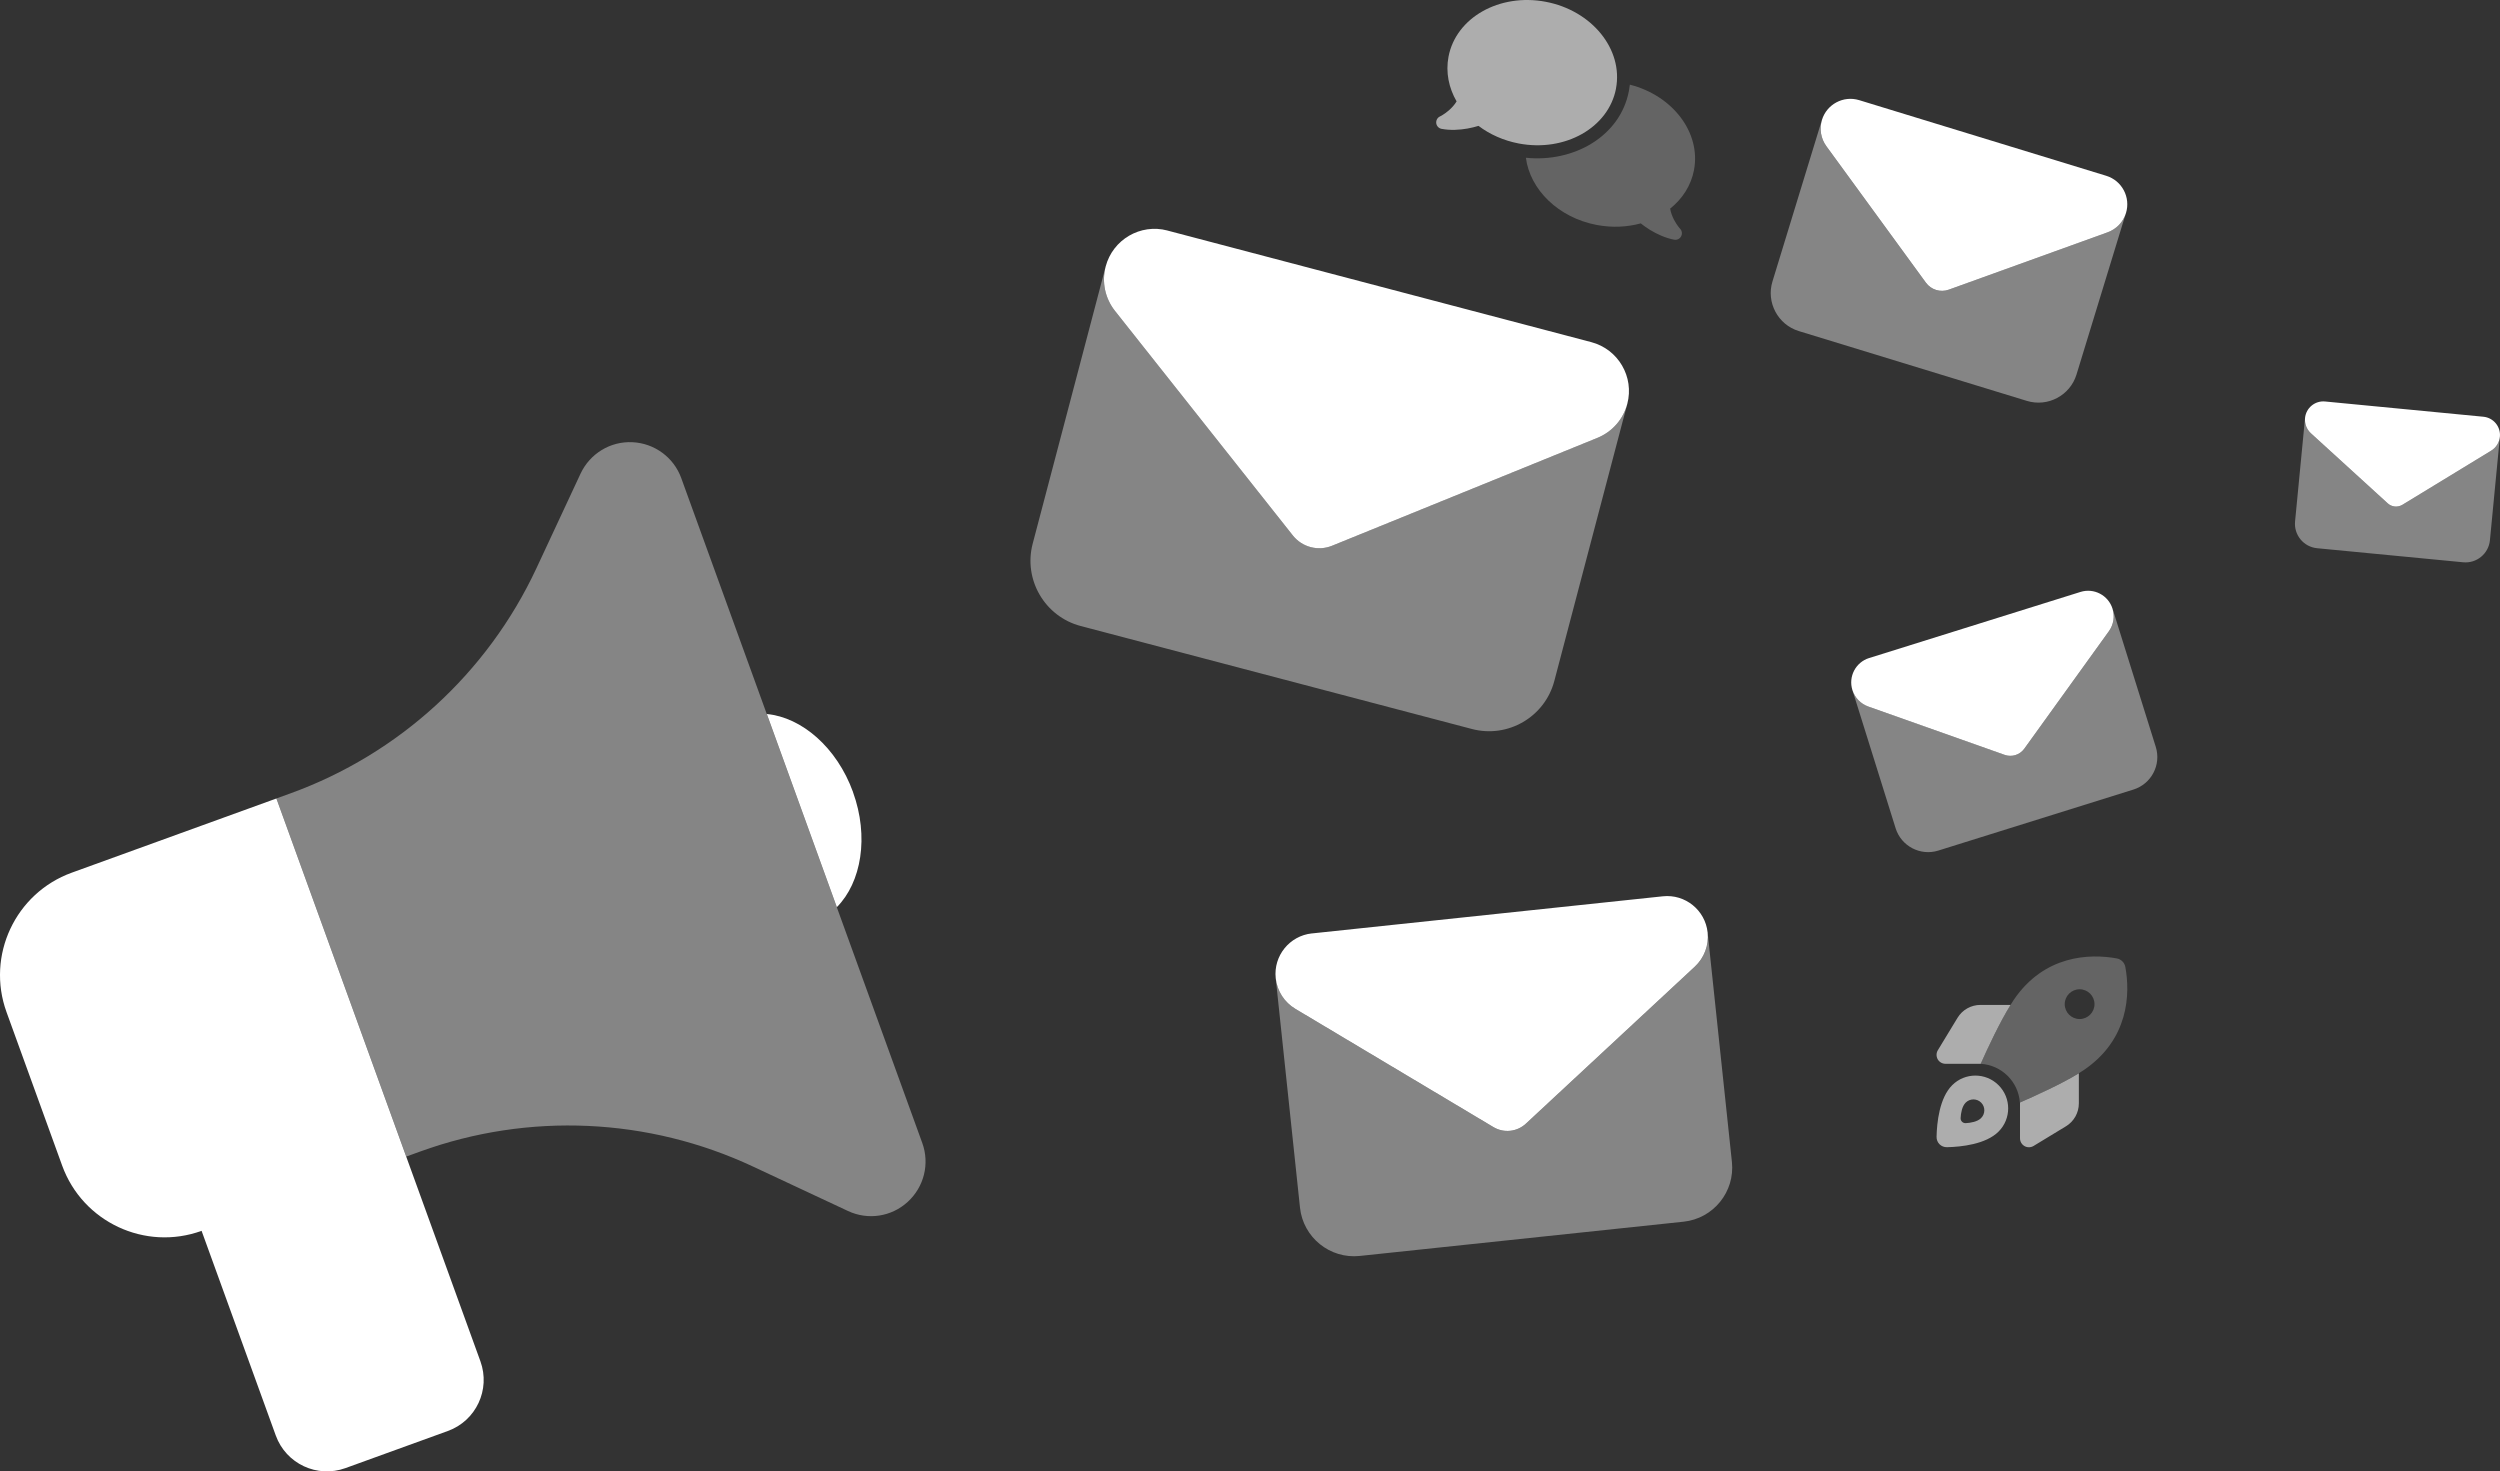
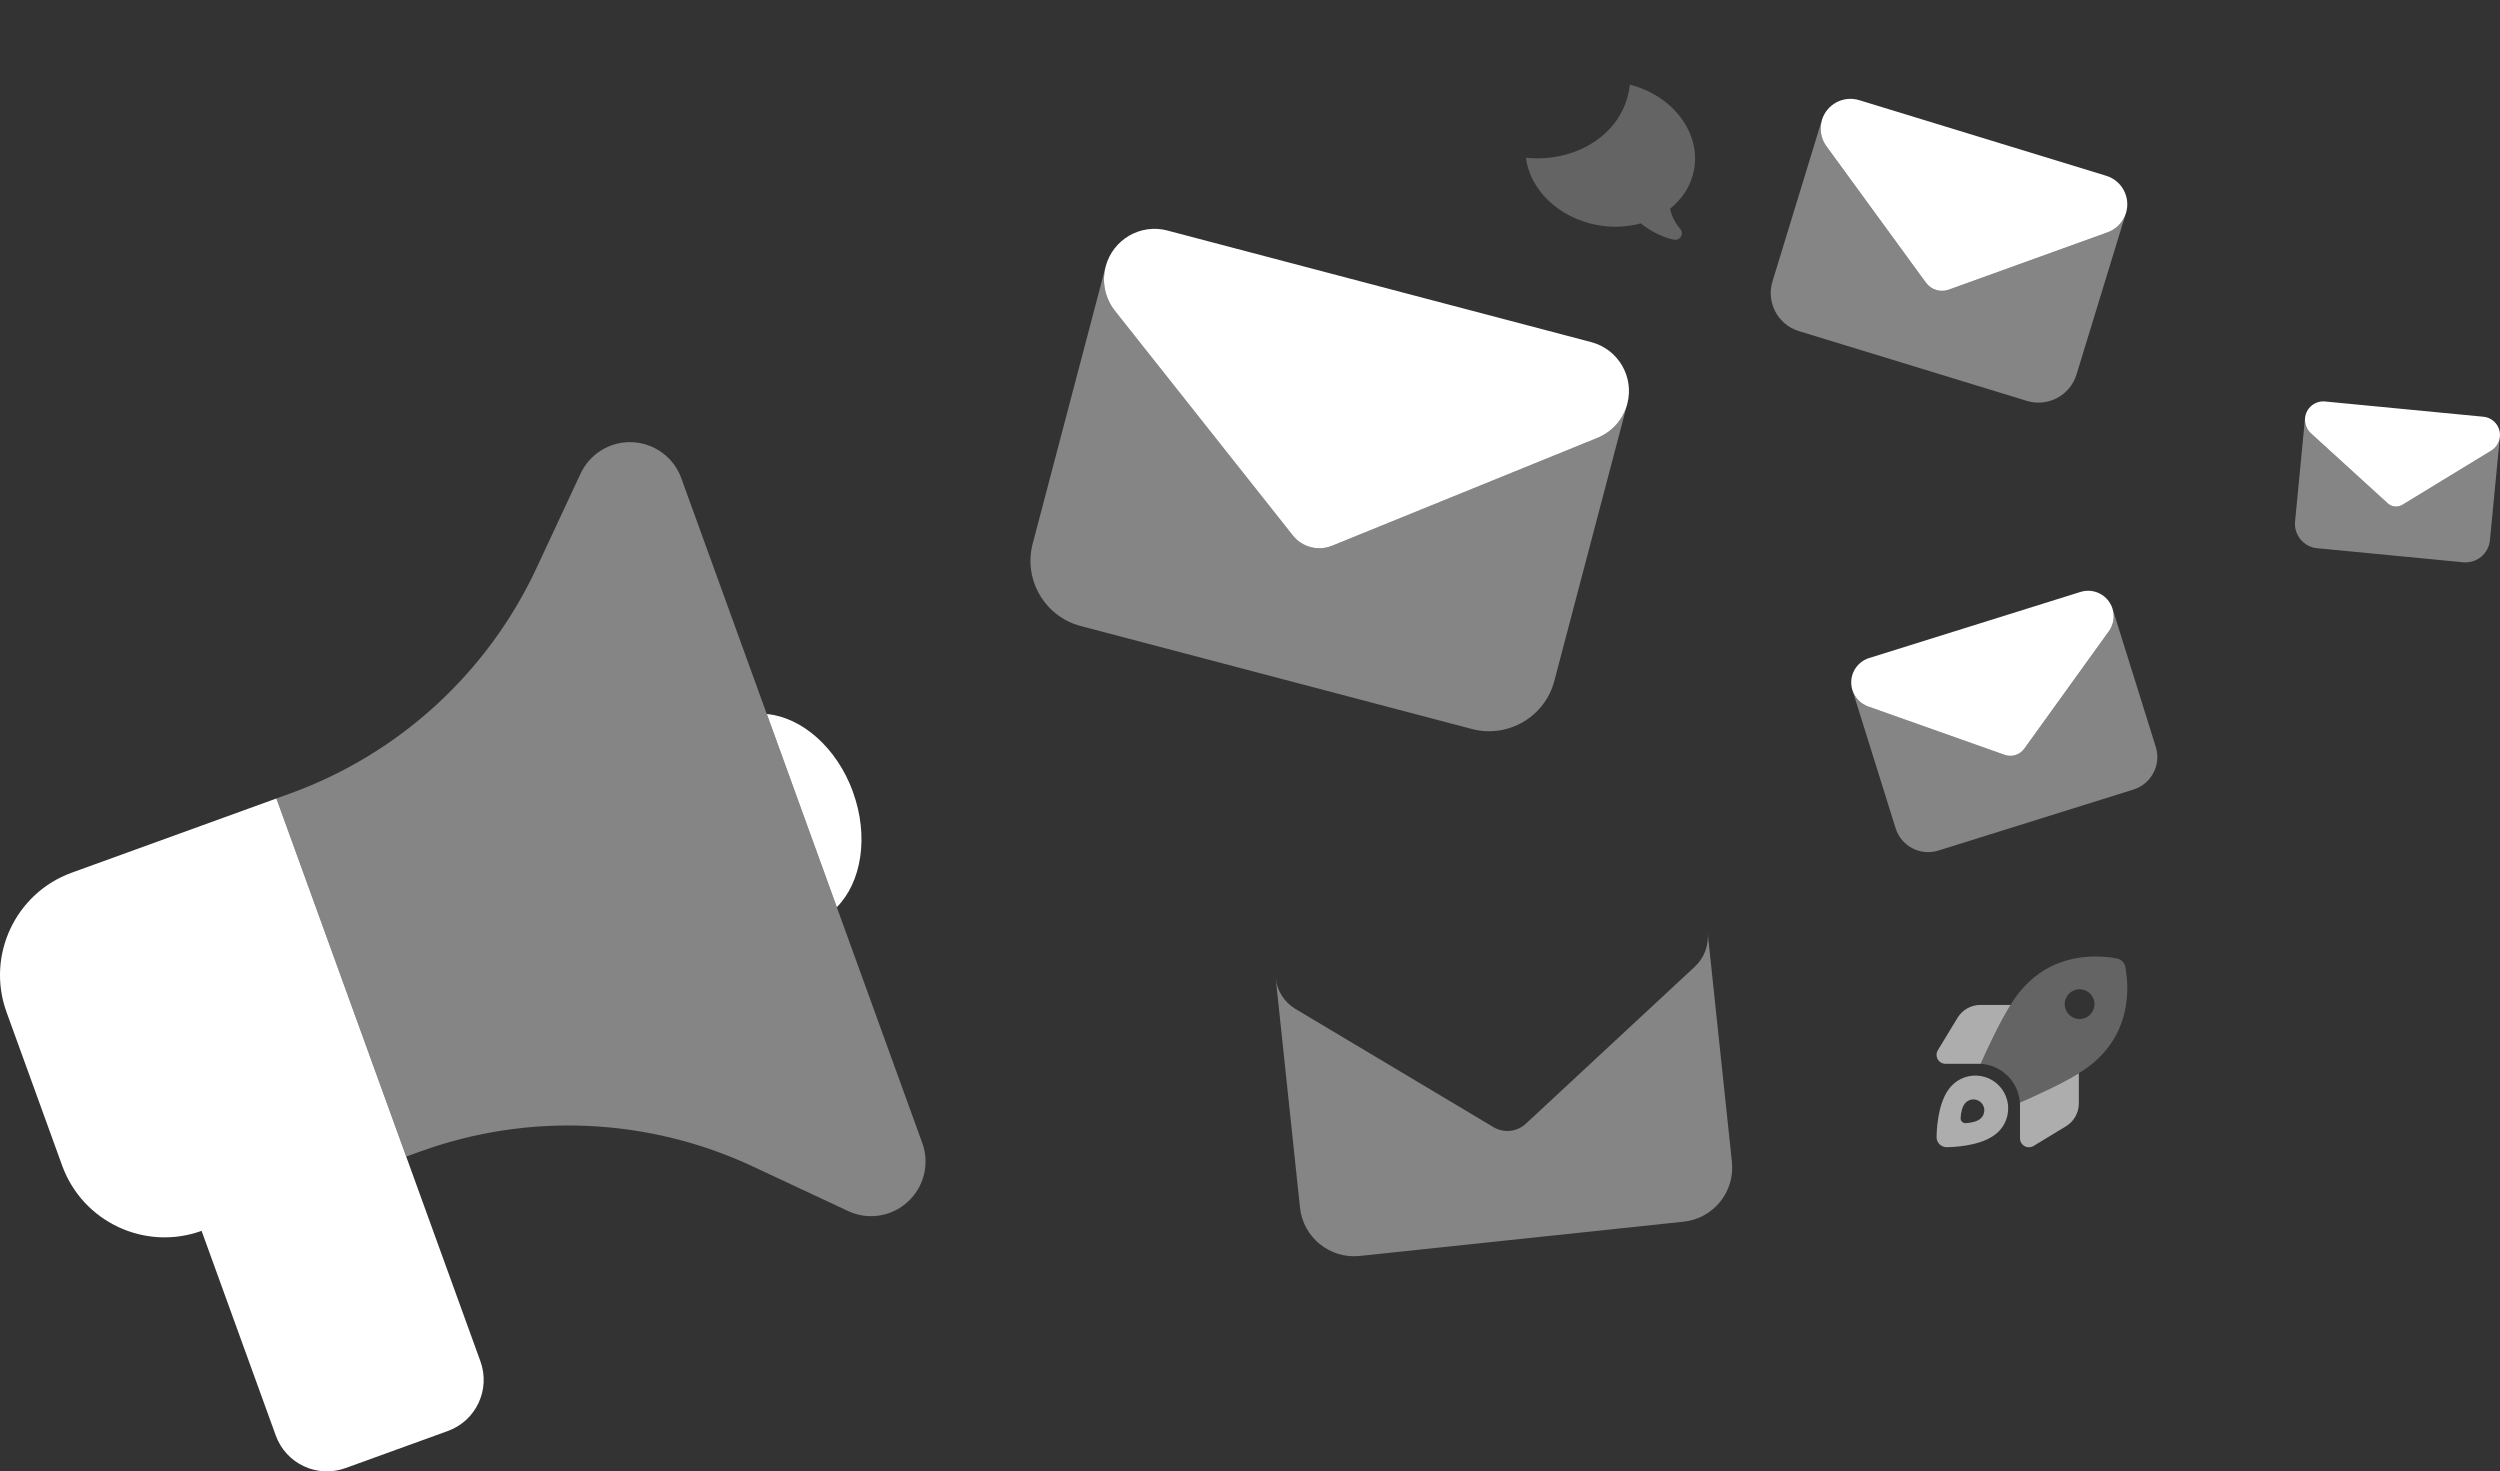
<svg xmlns="http://www.w3.org/2000/svg" id="Ebene_1" viewBox="0 0 758.87 446.63">
  <rect x="0" y="0" width="758.87" height="446.63" fill="#333333" stroke="none" />
  <path d="M206.79,145.11c-2.27-6.26-8.11-10.57-14.82-10.88-6.7-.32-12.86,3.45-15.72,9.49l-13.47,28.88c-14.85,31.74-41.7,56.3-74.65,68.24l-4.22,1.53,5.63,15.53,5.63,15.53,16.89,46.59,5.63,15.53,5.63,15.53,4.22-1.53c32.95-11.95,69.3-10.3,101.04,4.56l28.83,13.49c6.08,2.85,13.21,1.75,18.15-2.79s6.69-11.54,4.4-17.85l-73.17-201.85Z" fill="#fff" opacity=".4" />
  <path d="M1.98,307.22c-6.21-17.13,2.67-36.11,19.8-42.32l62.12-22.52,33.78,93.19,5.63,15.53,22.52,62.12c3.11,8.59-1.31,18.05-9.9,21.16l-31.06,11.26c-8.59,3.11-18.05-1.31-21.16-9.9l-22.52-62.12c-17.13,6.21-36.11-2.67-42.32-19.8L1.98,307.22ZM258.92,240.43c4.91,13.54,2.57,27.4-4.9,34.94l-21.25-58.63c10.58,1,21.25,10.14,26.16,23.68Z" fill="#fff" />
  <path d="M335.62,80.91l-22.15,84.12c-2.87,10.92,3.67,22.13,14.58,25l118.76,31.26c10.92,2.87,22.13-3.67,25-14.58l22.15-84.12c-1.23,4.67-4.58,8.48-9.06,10.31l-80.58,32.76c-4.22,1.7-9.04.43-11.88-3.13l-54.01-68.19c-3-3.8-4.04-8.77-2.81-13.44Z" fill="#fff" opacity=".4" />
  <path d="M354.37,69.97c-8.2-2.16-16.59,2.74-18.75,10.94-1.23,4.67-.19,9.64,2.81,13.44l54.01,68.19c2.83,3.56,7.66,4.83,11.88,3.13l80.58-32.76c4.48-1.83,7.83-5.64,9.06-10.31,2.16-8.2-2.74-16.59-10.94-18.75,0,0-128.65-33.87-128.65-33.87Z" fill="#fff" />
  <path d="M562.29,209.46l13.12,41.95c1.7,5.44,7.51,8.49,12.96,6.78l59.23-18.52c5.44-1.7,8.49-7.51,6.78-12.96l-13.12-41.95c.73,2.33.32,4.86-1.11,6.85l-25.69,35.67c-1.35,1.86-3.75,2.61-5.92,1.85l-41.43-14.68c-2.31-.82-4.09-2.67-4.81-5Z" fill="#fff" opacity=".4" />
  <path d="M567.38,199.74c-4.09,1.28-6.37,5.63-5.09,9.72.73,2.33,2.51,4.18,4.81,5l41.43,14.68c2.17.76,4.57,0,5.92-1.85l25.69-35.67c1.43-1.99,1.84-4.52,1.11-6.85-1.28-4.09-5.63-6.37-9.72-5.09,0,0-64.16,20.07-64.16,20.07Z" fill="#fff" />
  <path d="M699.69,126.88l-3.03,31.42c-.39,4.08,2.6,7.71,6.68,8.11l44.36,4.27c4.08.39,7.71-2.6,8.11-6.68l3.03-31.42c-.17,1.74-1.15,3.31-2.65,4.22l-26.95,16.43c-1.41.86-3.21.68-4.44-.43l-23.32-21.27c-1.3-1.19-1.96-2.91-1.79-4.65Z" fill="#fff" opacity=".4" />
  <path d="M705.77,121.87c-3.06-.29-5.78,1.95-6.08,5.01-.17,1.74.49,3.46,1.79,4.65l23.32,21.27c1.22,1.11,3.02,1.28,4.44.43l26.95-16.43c1.5-.92,2.48-2.48,2.65-4.22.29-3.06-1.95-5.78-5.01-6.08,0,0-48.06-4.63-48.06-4.63Z" fill="#fff" />
  <path d="M387.24,296.93l7.37,69.65c.96,9.04,9.08,15.61,18.12,14.66l98.33-10.4c9.04-.96,15.61-9.08,14.66-18.12l-7.37-69.65c.41,3.87-1.02,7.7-3.88,10.35l-51.3,47.68c-2.69,2.49-6.68,2.91-9.83,1.04l-60.14-35.9c-3.34-2-5.55-5.45-5.96-9.31Z" fill="#fff" opacity=".4" />
-   <path d="M398.23,283.33c-6.79.72-11.71,6.81-10.99,13.59.41,3.87,2.61,7.31,5.96,9.31l60.14,35.9c3.15,1.87,7.14,1.45,9.83-1.04l51.3-47.68c2.85-2.66,4.29-6.49,3.88-10.35-.72-6.79-6.81-11.71-13.59-10.99,0,0-106.53,11.27-106.53,11.27Z" fill="#fff" />
  <path d="M553.04,36.4l-15.01,49.03c-1.95,6.36,1.64,13.12,8,15.07l69.22,21.19c6.36,1.95,13.12-1.64,15.07-8l15.01-49.03c-.83,2.72-2.9,4.89-5.58,5.86l-48.23,17.41c-2.52.9-5.34.04-6.92-2.12l-30.22-41.43c-1.68-2.31-2.18-5.26-1.34-7.98Z" fill="#fff" opacity=".4" />
  <path d="M564.35,30.4c-4.78-1.46-9.84,1.23-11.3,6-.83,2.72-.34,5.67,1.34,7.98l30.22,41.43c1.59,2.16,4.4,3.02,6.92,2.12l48.23-17.41c2.68-.97,4.75-3.14,5.58-5.86,1.46-4.78-1.23-9.84-6-11.3,0,0-74.99-22.96-74.99-22.96Z" fill="#fff" />
  <g opacity=".6">
    <path d="M463.19,47.89c14.58,1.49,28.66-6.55,31.26-20.28.12-.64.22-1.28.29-1.91,13.01,3.3,21.62,14.57,19.47,25.91-.89,4.72-3.52,8.74-7.24,11.72.21,1.23.65,2.36,1.16,3.35.44.87.93,1.57,1.29,2.06.18.24.34.43.44.55.05.06.09.11.12.12l.02.03h0c.59.63.7,1.56.29,2.32-.41.76-1.27,1.16-2.12,1-2.66-.51-5.22-1.7-7.3-2.97-1.04-.64-2-1.32-2.82-1.98-4.13,1.13-8.69,1.36-13.36.48-11.68-2.22-20.27-10.76-21.51-20.41Z" fill="#fff" opacity=".4" />
-     <path d="M490.54,26.87c-2.25,11.88-15.46,19.35-29.5,16.69-4.67-.89-8.83-2.78-12.24-5.35-1.01.31-2.14.59-3.36.81-2.38.42-5.2.6-7.87.09-.84-.16-1.5-.85-1.6-1.71-.1-.86.34-1.68,1.12-2.05h0l.03-.02s.08-.03.15-.07c.14-.07.35-.19.61-.35.52-.32,1.23-.79,1.96-1.44.83-.73,1.66-1.63,2.31-2.69-2.38-4.12-3.35-8.83-2.46-13.55,2.25-11.88,15.46-19.35,29.5-16.69,14.04,2.66,23.59,14.45,21.34,26.33Z" fill="#fff" />
  </g>
  <g opacity=".6">
    <path d="M601.23,322.91h-10.69c-.98,0-1.89-.53-2.36-1.38s-.46-1.9.05-2.74l5.97-9.83c1.47-2.43,4.11-3.92,6.96-3.92h9.14c-3.22,5.18-6.87,12.95-9.06,17.87ZM631.03,325.78v9.14c0,2.85-1.48,5.49-3.91,6.96l-9.83,5.97c-.84.51-1.89.53-2.74.05s-1.38-1.38-1.38-2.36v-10.88c4.97-2.16,12.71-5.69,17.87-8.87h-.01ZM606.66,343.49c-3.87,3.88-11.37,4.64-15.63,4.74-1.81.05-3.24-1.38-3.19-3.19.1-4.26.86-11.76,4.74-15.63,3.89-3.89,10.19-3.89,14.08,0,3.89,3.89,3.89,10.19,0,14.08ZM601.37,339.37c1.29-1.29,1.29-3.39,0-4.68s-3.39-1.29-4.68,0c-1.14,1.14-1.47,3.22-1.55,4.67-.06.9.67,1.62,1.57,1.57,1.45-.08,3.53-.42,4.67-1.55h-.01Z" fill="#fff" />
    <path d="M613.13,334.66c-.45-6.33-5.55-11.38-11.91-11.74,2.42-5.42,6.61-14.32,10.04-19.4,9.26-13.65,23.06-14.1,31.3-12.59,1.31.24,2.33,1.27,2.58,2.58,1.52,8.25,1.05,22.03-12.6,31.3-5.06,3.43-13.92,7.49-19.41,9.86h0ZM635.78,304.81c0-2.5-2.03-4.52-4.52-4.52s-4.52,2.03-4.52,4.52,2.03,4.52,4.52,4.52,4.52-2.03,4.52-4.52Z" fill="#fff" opacity=".4" />
  </g>
</svg>